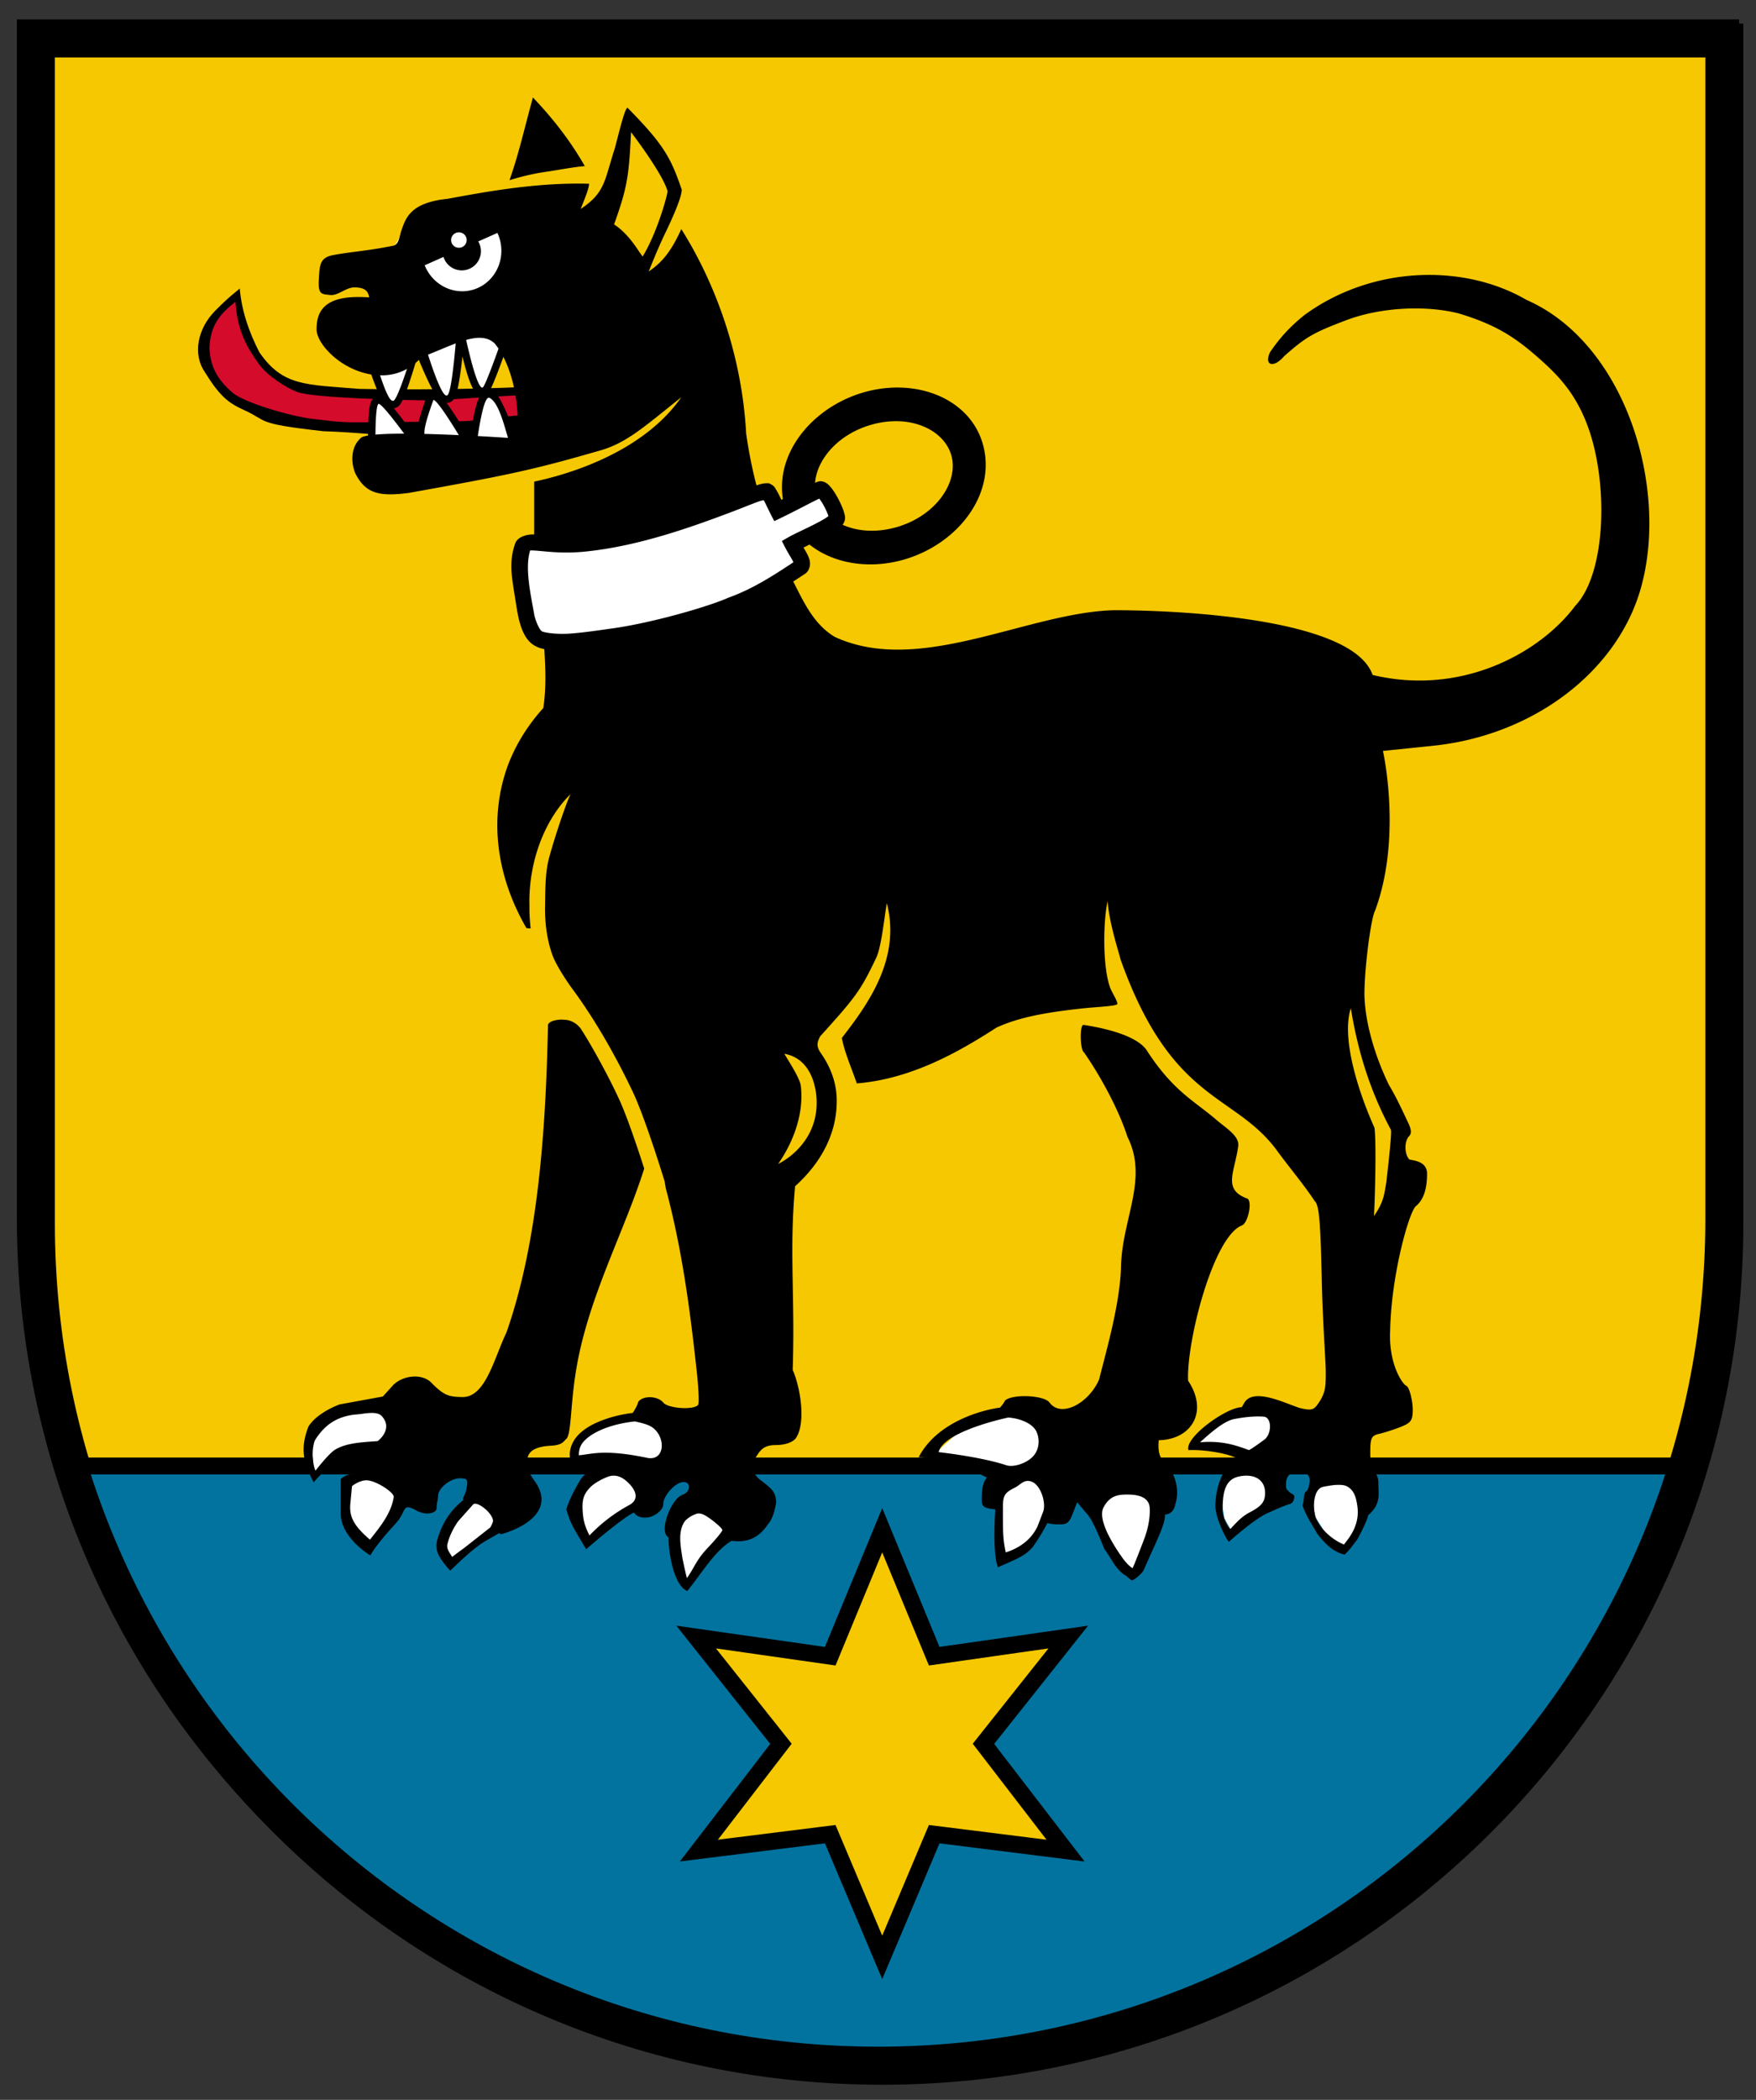
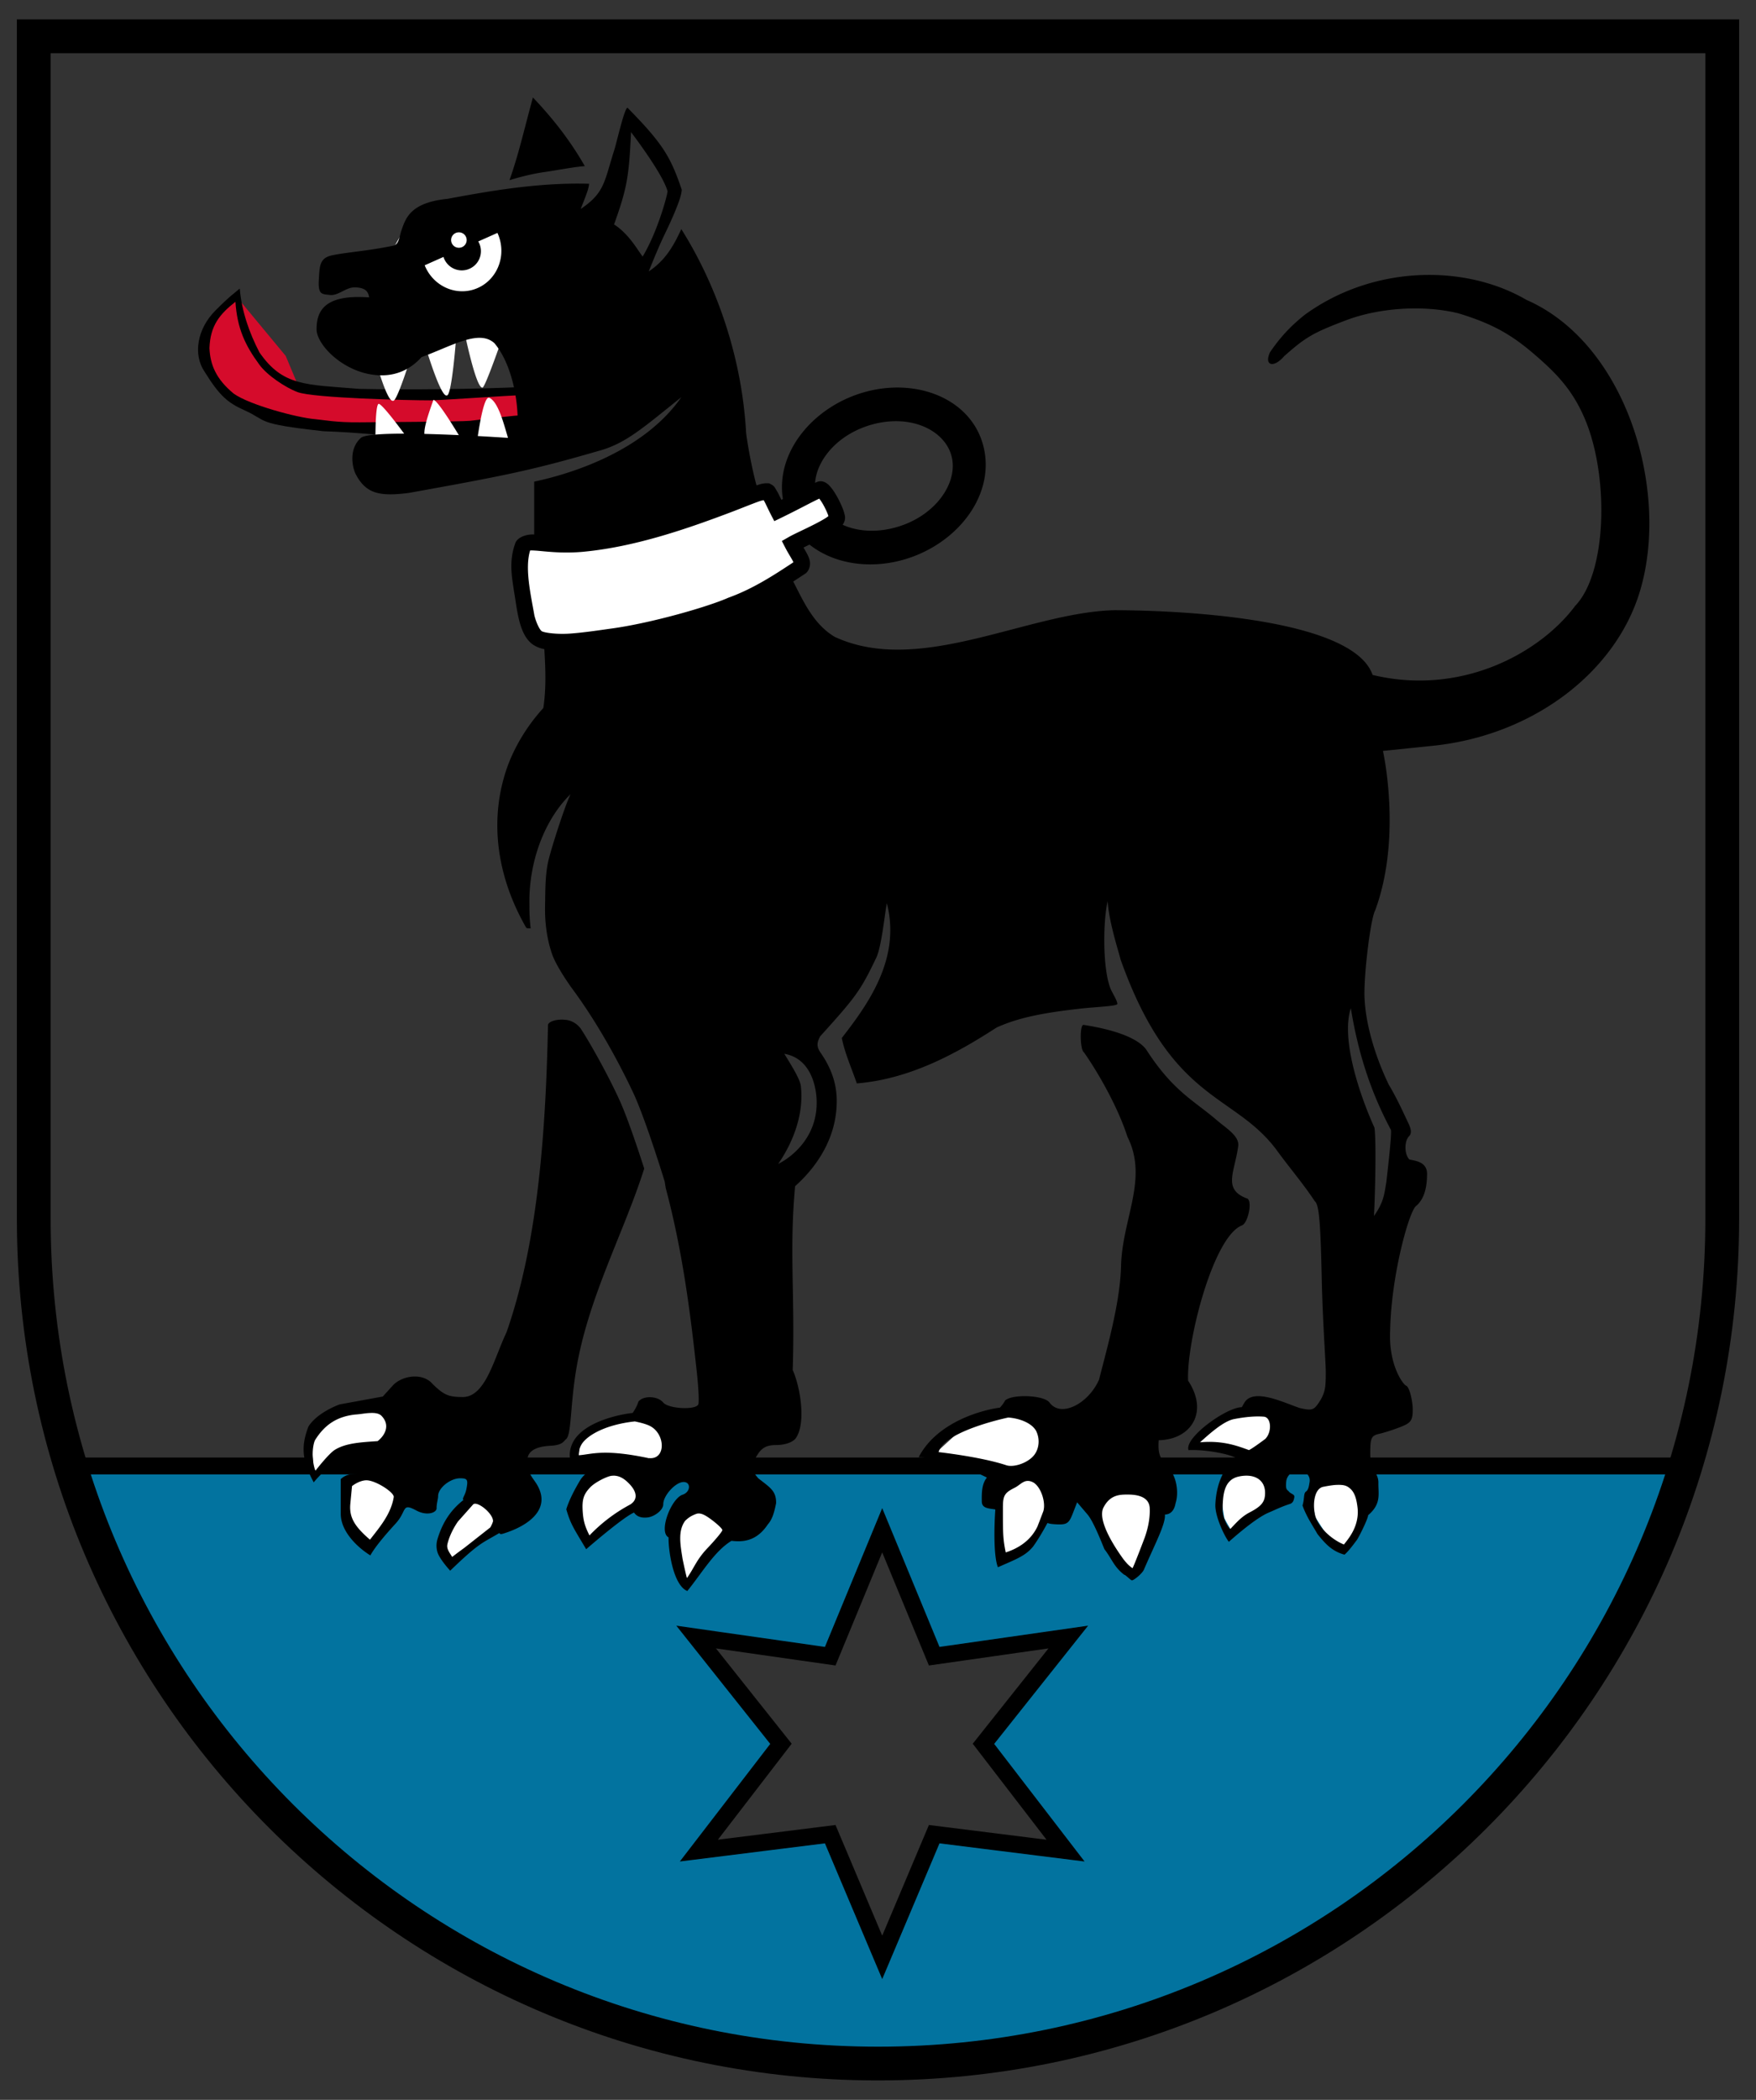
<svg xmlns="http://www.w3.org/2000/svg" viewBox="0 0 520 621.46">
  <rect x="0" y="0" width="520" height="621.46" fill="#333333" stroke="none" />
  <g fill="none">
    <path d="M11.34 338.99h122.28v45.022H11.34z" />
    <path d="M2.944 341.01h451.03v181.43H2.944z" />
  </g>
-   <path d="M11.25 11.994v350c0 138.07 111.93 250 250 250s250-111.93 250-250v-350z" fill="#f5c801" stroke="#000" stroke-width="10" />
  <path d="M21.787 433.86C52.666 536.9 148.167 612 261.247 612s208.58-75.101 239.46-178.14zm239.46 19.025 15.395 37.276 39.708-5.671-25.12 31.6 24.31 31.606-38.898-4.864-15.395 36.465-15.395-36.465-38.898 4.862 24.31-31.604-25.12-31.6 39.708 5.67z" fill="#02739f" stroke="#000" stroke-width="5" />
-   <path d="m70.389 88.198-5.766 5.34-4.213 9.12 4.185 11.31 9.527 7.006 17.452 4.39c9.934 3.27 25.799 1.187 25.799 1.187l9.802 1.534 29.586-1.731.998-10.44-20.403.302-10.749 1.9-17.242-.28-9.58-.933-10.914-1.392c-5.007-1.523-11.329-8.35-11.329-8.35l-4.27-10.178z" fill="#d50b2b" />
+   <path d="m70.389 88.198-5.766 5.34-4.213 9.12 4.185 11.31 9.527 7.006 17.452 4.39c9.934 3.27 25.799 1.187 25.799 1.187l9.802 1.534 29.586-1.731.998-10.44-20.403.302-10.749 1.9-17.242-.28-9.58-.933-10.914-1.392l-4.27-10.178z" fill="#d50b2b" />
  <path d="M70.994 85.399c-1.76 1.537-2.641 1.937-7.178 6.475-5.406 5.405-6.745 12.984-3.211 18.175 4.42 7.09 6.783 9.12 11.749 11.354 7.236 3.255 2.889 3.937 23.417 6.22 19.523.62 38.718 4.207 59.579 4.153l1.016-8.998c-4.133.097-15.068 1.53-17.147 1.762-2.441.273-29.141.411-32.663.449-7.046.072-10.471-.683-13.266-.938-5.365-.443-19.455-4.236-24.081-7.556-5.366-4.407-6.965-8.716-7.183-13.46.239-6.729 3.045-10.05 7.69-13.722.527 7.888 2.883 12.883 7.044 18.55 2.296 3.203 7.794 6.853 11.37 8.187 4.733 1.768 33.071 2.45 39.431 2.438 2.559-.005 21.033-1.307 29.148-1.68l-1.419-2.3c-14.385.7-35.104.87-48.85.587-15.932-1.31-22.64-.727-29.624-10.817-3.037-5.885-5.237-12.148-5.822-18.88zm82.001 44.306c-.006.001-.011.005-.016.008h.016z" color="#000" />
-   <path d="m110.181 94.781-3.442 4.808 2.328 1.355s5.252 18.107 7.293 17.67c1.188.6 6.2-17.325 6.2-17.325l.9-2.123s6.975 18.503 8.828 17.863c1.575.44 3.162-18.598 3.162-18.598l2.043-.347s3.417 16.867 5.366 16.634c.612.19 4.437-10.582 5.891-14.738h2.794l-.024-5.391c-15.505.125-25.823.144-41.34.192zm34.675 22.93a.284.284 0 0 0-.154.01c-1.853.017-3.55 13.74-3.55 13.74l-3.475.35s-7.858-13.453-9.34-13.453c-4.585 12.625-1.653 9.053-2.67 15.175l-2.135.125s-9.986-14.143-11.41-14.143c-1.178.378-.933 13.069-.933 13.069l-2.147 1.634 4.013 4.342 38.187-5.832.057-.59-.115-1.22s-4.728-12.9-6.328-13.207z" fill="none" stroke="#000" stroke-width="4.375" />
  <g stroke-width="1.25">
    <path d="M152.38 61.257s-26.143 2.406-31.277 5.83c-6.299 4.201-14.573 33.697-10.918 35.823 0 0 4.143 16.143 6.184 15.706 1.188.6 5.789-14.578 5.789-14.578l3.623-2.197s4.662 15.828 6.516 15.186c1.575.442 2.92-18.904 2.92-18.904l2.285-.037s3.417 16.867 5.366 16.633c.613.191 4.438-10.583 5.891-14.739h3.877V61.29c-.085-.01-.165-.039-.256-.033zm-7.515 56.453a.282.282 0 0 0-.153.01c-1.854.018-3.55 13.74-3.55 13.74l-3.474.352s-7.86-13.455-9.341-13.455c-4.585 12.625-1.654 9.054-2.671 15.176l-2.134.124s-9.988-14.14-11.414-14.14c-1.176.377-.93 13.068-.93 13.068.398 3.55-.33 3.6 1.865 5.977l38.188-5.833.056-.59c-1.275-2.73-3.075-13.016-6.443-14.427zm81.926 26.743c-.39.094-.297 2.24-2.231 3.46-20.297 5.337-25.319 6.334-63.486 13.456l-4.592-.144c-.843 10.445-.526 18.584 4.157 27.341l6.917 1.783c31.597-6.31 48.582-10.563 66.907-20.708l2.346-3.079-1.22-3.596a254.53 254.53 0 0 0 13.878-8.267l-5.825-9.817c-4.409 1.75-8.617 4.555-13.188 5.789l-2.6-4.793c-.61-1.086-.886-1.467-1.062-1.423zm-106.79 270.2-13.247 2.246-6.062.325-4.897 1.802-3.56 6.27.542 8.832 1.521 2.735 4.236-5.206 3.21-2.727 8.67.464 4.5.965 2.502-13.926zm250.91 2.3s-8.16 3.163-8.415 3.313c-2.578 2.172-7.197 5.114-7.578 7.636l2.983-.063 6.687 1.101 7.395 2.476.567 2.864-7.351 1.02-2.247 3.281s-1.403 4.178-1.403 4.453.974 5.938.974 6.155c0 .216 2.6 4.636 2.6 4.636l3.745-3.237 6.323-3.472 2.085-5.525 2.383-8.33 8.525-.6 1.76 6.592-1.413 4.802.95 4.907 3.64 5.696 5.72 3.82 4.702-6.364 1.087-7.456.742-5.486s-22.277-19.238-22.571-19.668c-.295-.429-3.618-2.263-3.618-2.263zm-63.28.078-10.04.881-9.743 2.28-11.006 10.035 5.466 2.187 15.27 4.3-1.576 13.102 1.011 11.355 2.666-.644 4.102-2.669 4.856-4.963 2.317-4.768 1.975.65.163-12.135 5.786-8.261 6.34-.425 8.18 6.174-7.24 6.257-2.421 5.247 3.723 8.223 4.714 7.805 3.811 3.987 2.266-.97 4.001-10.667.347-11.567.21-8.19-16.243-13.468zm-116.68 1.291c-1.403.108-10.912 2.637-10.912 2.637l-8.105 4.741-.645 5.684 7.806-.567-.494 4.234-5.149 4.05-2.163 8.399 3.255 8.881 3.012-2.841 10.63-7.142 2.767-.156 2.18-8.91 10.073-2.547 5.058 3.623-2.265 4.177-5.923 10.513 2.52 14.33 1.95 1.566 3.081-5.266 17.205-18.018-25.52-22.166s-7.937-4.956-8.196-5.21c-.016-.015-.072-.019-.166-.013zm-79.09 18.584c-2.906-.077-5.15 1.27-7.91 2.547-.775 2.75-1.252 3.975-.935 5.605.974 6.544 3.344 9.696 6.707 13.145l9.519-11.27-.999-7.177-5.09-2.725a9.454 9.454 0 0 0-1.292-.124zm30.891 4.63-8.786 7.892-2.769 6.309c-.445 3.016.716 4.753 2.12 7.305 2.988-3.368 12.631-10.498 12.631-10.498l5.994-5.92-3.447-4.58z" fill="#fff" />
    <path d="M5 5.744v355c.014 140.76 114.24 254.97 255 254.97s254.99-114.21 255-254.97v-355zm10 10h490v345c-.013 135.36-109.64 244.98-245 244.98S15.01 496.104 15 360.744z" color="#000" style="-inkscape-stroke:none" />
    <path d="M157.81 28.846c-2.703 9.875-4.106 16.396-6.931 24.492 2.685-.86 6.645-1.893 10.415-2.431 3.769-.538 8.807-1.535 11.885-1.736-5.046-8.867-10.86-15.578-15.37-20.325zm28.02 3.05c-.915 0-3.223 10.315-3.924 12.505-2.975 9.3-2.781 12.65-9.957 17.45 2.19-5.442 2.368-6.21 2.5-7.468-15.63-.455-31.12 2.475-41.991 4.47-11.235 1.15-12.391 5.967-13.671 9.598-.425 1.204-.65 3.913-2.242 4.244-7.77 1.617-14.112 1.962-18.375 2.91-3.61.802-3.516 3.375-3.743 6.924-.307 4.792.828 4.482 3.457 4.785 2.371.145 4.565-2.262 7.08-2.262 3.33.02 4.098 1.313 4.35 2.964a49.084 49.084 0 0 0-3.21-.119c-10.595 0-12.358 4.792-12.358 9.568s8.713 13.616 19.31 13.616c5.19 0 9.108-2.39 11.757-5.388 8.931-3.243 17.015-8.328 21.606-4.115 5.931 7.057 7.77 20.564 6.509 28.184 0 0-44.072-3.19-46.225 0-2.882 2.7-2.788 7.117-1.52 10.258 3.031 6.058 7.058 6.998 15.832 5.87 29.202-5.24 36.762-6.808 56.071-12.389 8.241-2.177 13.455-7.012 24.665-15.935-12.064 17.325-36.022 23.388-43.562 24.971v15.648c-2.085-.132-4.6.663-5.45 2.241l-.065.12-.046.124c-2.013 5.455-1.025 10.092-.415 14.35.95 5.287 1.37 12.537 5.402 15.601 1.075.78 2.278 1.238 3.579 1.501.333 5.733.601 11.325-.297 17.415-4.528 4.992-8.022 10.594-10.37 16.63-5.743 15.367-3.828 32.568 5.323 48.437.216.168 1.165.175 1.294.123-.216-1.795-.4-4.365-.361-6.503-.36-13.32 4.633-25.828 12.168-33.175-1.908 4.028-5.863 16.541-6.612 19.898-.923 4.145-.846 8.683-.932 13.362-.088 4.748.566 9.76 2.107 14.138.935 2.654 3.41 6.613 5.633 9.742 7.427 9.972 13.904 21.659 18.68 31.892 3.78 8.468 8.958 25.444 8.958 25.444l.05.156.307 1.94c4.755 17.74 7.128 35.49 9.03 52.892.662 5.604.927 10.644.58 11.204-1.02 1.652-8.844 1.182-10.34-.62-1.653-1.991-5.893-2.148-7.369-.274-.406 1.384-1.214 2.634-1.684 3.338-2.787.325-5.85 1.015-8.725 2.07s-5.535 2.487-7.417 4.47c-1.883 1.983-2.933 4.645-2.31 7.615l.195.93.947.06c2.384.156 4.128-.408 6.965-.67-1.57 2.308-3.792 3.206-5.18 5.383-.682 1.175-3.04 5.06-4.143 8.655 1.32 4.525 2.2 5.6 5.89 11.821 2.735-2.372 11.263-9.603 14.173-10.86.442.667 1.482 1.77 4.044 1.455 1.958-.24 4.613-2.115 4.613-3.925 0-2.567 3.662-6.56 6.013-6.56 2.282 0 2.062 2.995-.273 3.75-3.39 1.097-7.25 11.05-4.165 12.644-.106 3.532 1.303 14.162 5.547 15.862 4.312-5.302 8.072-11.838 13.088-14.85 3.225.398 7.392.223 10.766-4.883 1.27-1.398 1.875-3.43 2.436-6.24.072-3.675-1.78-4.62-5.29-7.393-2.33-2.722-2.345-3.73-.115-7.134 1.3-1.985 2.737-2.695 5.462-2.695 2.245 0 4.925-.688 5.89-2.182 2.895-4.493 1.288-14.79-1.027-20.046.715-22.235-1.063-35.17.712-54.38 7.544-6.753 12.192-15.321 12.316-24.66.171-5.868-1.935-10.861-4.895-15.014-.925-1.498-1.131-2.569 0-4.678 10.53-11.638 11.93-13.459 16.614-23.269 1.613-3.375 2.588-13.678 3.135-16.116 4.188 16.291-5.419 29.696-13.342 39.875.884 4.481 2.855 8.806 4.444 13.445 15.805-1.304 29.518-8.865 41.396-16.542 6.543-2.975 14.065-4.4 24.959-5.609 4.75-.527 10.888-.693 10.802-1.42-.158-1.337-1.627-3.253-2.236-5.032-2.209-6.465-1.938-19.849-.638-25.341.375 6.372 3.553 15.888 3.8 17.202 15.12 42.452 33.431 39.45 46.104 56.288 3.775 5.216 7.918 10.004 11.418 15.291 1.275 1.056 1.7 5.797 2.083 23.362.265 12.12 1.169 24.23 1.18 26.964.017 4.506-.1 5.856-1.453 8.375-2.03 3.25-2.405 3.395-6.313 2.514-4.697-1.588-13.494-5.95-16.268-1.668l-.84 1.443c-4.537.012-17.07 9.015-15.77 12.7 4.98-.27 13.017 1.262 14.463 2.622-2.117.957-2.68 1.744-3.512 3.051-1.956 3.073-2.872 6.868-3.002 10.506-.116 3.283 2.569 9.138 3.996 10.956 4.096-3.632 8.805-7.39 11.825-8.656 1.913-.802 3.563-1.677 6.396-2.594.82-.366 1.009-1.06 1.143-1.806.256-1.095-.913-.987-1.601-1.837-.463-.569-1.09-.391-.74-3.24.972-4.356 7.693-3.438 6.855.651-.174 1.093-.35 2.198-1.1 2.664-.69.592-.342 2.004-.962 4.075 1.135 3.232 3.006 5.947 4.438 8.459 2.294 2.855 4.3 5.093 7.997 6.087 1.194-.984 3.046-3.525 3.666-4.356.532-.713 3.318-6.255 3.324-7.315 3.975-3.385 2.988-6.23 3.046-9.58.053-2.981-2.412-3.853-2.412-8.615 0-4.74.286-5.35 2.737-5.911 1.504-.345 4.33-1.256 6.284-2.03 3.046-1.204 3.56-1.94 3.56-5.158 0-2.329-.924-6.636-1.941-7.025-.9-.347-5.225-6.05-4.749-16.22.285-16.296 5.481-34.87 7.569-36.89 2.455-1.985 3.385-5.4 3.36-9.8-.134-3.32-3.404-3.675-5.222-4.042-1.528-1.528-1.567-5.45-.067-6.947.793-.792.64-2.108-.492-4.316-1.72-3.711-3.633-7.725-5.525-10.83-4.055-8.39-7.1-18.355-7.241-26.785-.018-7.546 1.887-22.462 3.163-24.805 7.248-19.536 3.397-42.269 2.322-47.24l14.772-1.522c29.712-3.06 54.042-21.745 61.288-45.602 8.97-29.556-3.734-73.298-33.572-86.37-8.6-5.007-19.112-7.567-29.925-7.375-.722.013-1.444.038-2.167.075-11.569.598-23.356 4.35-33.422 11.626-4.573 3.6-7.625 7.09-10.415 11.17-1.81 3.908 1.008 4.846 4.183 1.179 6.37-5.66 8.64-6.969 18.404-10.661 9.762-3.691 22.928-4.569 33.184-2.036 11.645 3.503 17.19 7.416 24.088 13.514 5.809 5.133 10.382 10.185 13.78 18.73 6.702 16.86 6.075 44.596-3.269 54.339-10.308 13.834-33.559 26.782-59.995 20.444-5.559-16.12-53.35-19.115-76.458-19.162-25.67.615-57.59 19.51-82.764 7.92-6.337-3.722-9.362-10.621-12.34-16.404 1.229-.8 2.445-1.6 3.573-2.342l.182-.125.166-.165c.86-.84 1.145-2.192 1.028-3.12-.116-.93-.441-1.628-.79-2.322-.34-.675-.73-1.325-1.121-1.985l1.782-.875c6.81 5.438 16.98 7.32 27.078 4.679 15.838-4.143 27.575-18.354 24.65-32.761-2.378-11.704-13.409-18.486-25.956-18.396a36.015 36.015 0 0 0-8.842 1.184c-15.491 4.05-27.054 17.738-24.815 31.816l-.443.222a74.072 74.072 0 0 0-.666-1.352 19.462 19.462 0 0 0-.923-1.678c-.327-.515-.442-1.014-1.577-1.6l-.475-.245-.54-.022c-1.1-.035-2.089.253-3.189.635-1.495-5.482-2.675-12.38-3.066-15.408-1.273-23.088-9.04-44.316-19.2-60.435-2.468 5.357-4.919 9.375-9.655 12.526 0 0 2.629-6.643 4.59-10.705 3.472-7.192 5.185-11.656 5.185-13.512-3.235-9.488-5.38-13.418-16.048-24.225zm1.035 7.209c2.916 3.825 9.684 13.209 10.822 17.515-.273 2.052-3.212 12.429-7.38 19.304-1.417-1.77-3.98-6.621-8.469-9.506 3.881-10.776 4.425-14.28 5.026-27.312zm-51 29.659a2.28 2.28 0 1 1 .001 4.559 2.28 2.28 0 0 1-.002-4.56zm11.438.166c.3.65.545 1.328.731 2.021 1.748 6.525-1.935 13.181-8.225 14.866-5.734 1.53-11.75-1.597-14.052-7.3l5.571-2.48a5.681 5.681 0 0 0 6.88 3.794 5.681 5.681 0 0 0 3.417-8.375zm117.68 55.725h.004c8.804-.119 15.632 4.548 16.929 10.93 1.595 7.856-5.345 17.538-17.07 20.605-5.813 1.52-11.188.991-15.33-.881a3.462 3.462 0 0 0 .574-1.105l.037-.113.03-.112c.198-.908.036-1.35-.082-1.855a12.005 12.005 0 0 0-.487-1.529 27.712 27.712 0 0 0-1.562-3.34c-.613-1.115-1.266-2.165-1.988-3.035-.36-.435-.718-.829-1.266-1.2-.545-.374-1.614-.896-2.864-.369-.162.065-.36.154-.545.237.552-7.092 7.108-14.694 17.254-17.35a26.598 26.598 0 0 1 6.368-.883zm-22.376 22.91a16.2 16.2 0 0 1 1.274 1.968c.515.937.989 1.957 1.289 2.745.075.196.1.302.15.46-.205.16-.392.317-.722.528-.94.605-2.287 1.333-3.706 2.05-2.832 1.438-5.826 2.76-7.406 3.67l-1.963 1.128 1.038 2.005c.856 1.655 1.81 3.091 2.284 4.032.075.153.056.138.105.257-5.538 3.65-11.814 7.8-19.194 10.465l-.073.025-.068.032c-6.153 2.713-22.72 7.456-34.36 9.065-3.76.52-8.463 1.246-12.574 1.525-4.11.275-7.705-.316-8.282-.734-.525-.38-1.537-2.203-2.15-4.642-1.097-6.298-2.883-13.91-1.265-19.226.544-.038 1.548.017 2.94.146 2.92.271 7.297.738 12.897.229l.059-.005.059-.014c15.325-1.467 30.885-6.887 44.192-11.94 3.107-1.2 5.462-2.153 7.156-2.772 1.131-.413 1.407-.436 1.855-.54.125.227.231.395.374.679.537 1.062 1.145 2.39 1.718 3.496l1.053 2.039 2.075-1.004c2.735-1.324 5.509-2.758 7.775-3.93a120.56 120.56 0 0 1 3.47-1.736zm157.41 150.81c2.121 13.08 5.83 24.706 11.85 35.964.374.431-.754 10.469-1.345 15.6-.54 2.784-.537 5.62-3.66 9.941.314-5.312.739-21.656.161-26.11-4.167-9.196-10.048-26.053-7.006-35.396zm-234.01 3.391c-1.481.054-3.314.468-3.726 1.49-.658 30.725-2.814 64.062-12.32 91.132-3.613 7.504-6.083 18.825-12.73 19.07-4.412 0-5.724-.554-9.097-3.829-2.842-3.393-8.793-2.63-11.689.274l-3.08 3.403-12.793 2.34s-6.584 2.292-9.244 6.565c-2.312 6.025-1.807 10.27 1.58 16.499 0 0 3.863-5.046 8.333-6.326 2.502-1.028 7.891-.372 7.891-.372 2.198.05 1.721 3.893-1.81 4.006-2.862.408-4.322-.123-6.416 1.72v10.3c0 5.174 4.862 9.875 8.762 12.291 1.65-2.975 5.485-7.235 7.495-9.431 3.475-3.82 1.655-6.25 6.15-3.845 3.147 1.684 6.005.634 5.973-.692-.031-1.308.451-2.715.451-3.61 0-2.35 3.588-5.243 6.506-5.243 2.206 0 2.428.399 1.85 3.281-.367 1.844-1.397 2.808-.838 3.129-4.163 3.265-6.395 7.195-7.725 11.665a6.674 6.674 0 0 0 .025 3.829c.662 2.104 3.756 5.444 3.756 5.444 8.72-8.405 9.359-8.067 14.556-11.145.188.243.287.437 1.072.198 7.7-2.35 15.141-7.63 9.35-15.635-.837-1.24-2.362-2.997-2.101-6.1-.025-2.568 2.253-4.062 6.85-4.298 3.588-.183 3.798-1.29 4.57-1.932 1.663-1.378 1.199-9.762 3.04-20.742 3.583-21.35 14.12-40.39 20.122-59.362-1.806-5.602-4.825-14.666-7.15-19.88-2.712-6.073-8.076-16.044-11.631-21.51-1.272-1.74-3.257-2.614-4.684-2.627v.002a7.279 7.279 0 0 0-1.299-.059zm154.86 1.56c-1.175-.172-1.067 7.391.131 8.133 5.001 7.141 10.421 17.256 12.854 24.949 6.225 12.318-1.37 23.966-1.87 37.876-.194 11.028-4.171 24.735-6.524 34.03-3.103 7.067-11.275 11.4-14.675 6.766-1.577-2.15-10.758-2.594-13.12-.633-.412.809-.966 1.504-1.542 2.144-4.669.596-18.492 3.943-24.085 14.692 9 .179 20.215 6.013 20.215 6.013-1.56 1.882-1.545 4.662-1.513 7-.012 2.225 2.16 2.085 4.01 2.446-.403 5.682-.48 14.03.764 17.088 5.846-2.555 8.221-3.443 10.45-6.166 1.6-2.257 2.944-4.565 4.209-6.91.502.076.388.237 2.231.355 3.475.22 4.09-.143 5.254-3.123l1.313-3.37 3.06 3.584c1.15 1.347 2.65 4.375 5.005 10.262 2.312 3 2.768 5.2 5.883 7.604.193-.16 2.103 1.788 2.23 1.613.32.26 2.963-1.805 3.575-3.082 3.325-7.725 6.484-13.571 6.244-16.362 2.584-.054 3.043-2.76 3.146-3.313.653-2.056.573-4.466 0-6.585-.53-1.958-1.653-3.812-3.068-5.258-1.7-1.7-2.164-3.363-1.913-6.834 9.686-.2 14.825-8.415 8.703-17.618-.548-11.425 7.432-42.72 15.958-45.966 1.683-.641 3.11-6.746 1.67-7.896-7.538-2.684-3.84-7.783-2.79-15.56.406-3.007-3.637-5.337-6.428-7.748-6.795-5.835-12.87-8.484-20.85-20.881-3.44-4.533-13.67-6.51-18.528-7.249zm-88.614 8.54c8.618 1.525 9.57 11.31 9.575 14.145.207 10.644-7.48 16.52-11.392 18.46 4.666-6.755 7.62-14.978 6.719-23.018-.25-2.224-3.093-6.58-4.901-9.587zm-122.11 106.3c.986 0 2.046.138 2.763.789 2.908 2.936.895 6.033-1.08 7.551-4.844.33-9.3.549-12.568 2.515-1.871 1.086-5.876 6.279-5.876 6.279-1.418-4.155-.6-8.141-.088-9.091 3.063-4.9 6.844-7 11.85-7.566 1.62-.104 2.862-.374 4.05-.443.296-.017.619-.032.948-.034zm261.95 1.04c.738-.012 1.462.006 2.163.064 2.23.199 2.455 4.525.437 6.578 0 0-3.775 2.843-4.837 3.31-2.908-1.017-7.433-2.945-14.501-2.303 2.34-2.075 6.768-6.227 10.08-6.875 2.118-.412 4.445-.735 6.657-.774zm-73.525.315c3.018.208 6.782 1.441 8.223 3.904 1.225 2.413.937 5.273-.523 7.175-1.777 2.32-6.022 3.79-8.279 3.04-7.505-2.495-20.04-3.882-20.04-3.882 1.493-6.015 18.958-9.882 20.62-10.236zm-110.57 1.153c1.286.281 3.163.687 4.478 1.35 4.643 2.401 4.752 10.038-.282 9.507 0 0 .015.046 0 .044-13.625-2.925-17.33-1.07-20.794-.894-.035-1.612.438-3.009 1.631-4.265 1.475-1.552 3.822-2.875 6.467-3.845 2.733-1.004 5.812-1.616 8.5-1.897zm181.24 16.058c.253.004.496.019.734.043 2.854.303 4.65 2.132 4.65 5.033 0 2.549-.898 3.877-4.484 5.746-2.425 1.263-3.788 2.826-5.793 4.946-.84-.48-2.376-3.627-2.312-5.666.115-3.64.055-8.807 4.759-9.836a10.698 10.698 0 0 1 2.446-.266zm-187.16.012c1.925.138 3.353 1.433 4.37 2.505 2.431 2.588 2.279 4.758.085 6.071a47.645 47.645 0 0 0-11.972 9.1c-1.413-2.785-1.806-4.427-1.99-6.85-.266-3.703.193-5.262 2.183-7.362 1.588-1.675 5.407-3.446 6.467-3.446a4.825 4.825 0 0 1 .858-.018zm-73.77 1.358c2.612-.173 8.297 3.436 8.297 4.91-.797 5.087-4.243 9.037-7.047 12.662-4.675-4.005-6.18-6.708-5.819-10.602l.504-5.256s1.907-1.573 4.065-1.714zm195.85.185c.459-.038.968.046 1.565.312 2.386 1.063 4.06 5.87 3.239 8.64 0 0-1.131 2.983-1.745 4.54-2.155 4.507-6.158 6.62-9.39 7.668-.884-4.168-.838-6.294-.838-13.261 0-3.558.49-4.388 3.45-5.863 1.423-.71 2.342-1.922 3.72-2.035zm91.524 1.18c2.29-.09 3.152.182 4.232 1.171 1.472 1.35 1.854 3.627 2.096 5.607.208 1.717-.038 3.518-.598 5.153-.719 2.102-1.932 3.86-3.45 5.705-3.79-1.554-7.794-5.27-8.56-8.819s-.055-7.899 2.561-8.279c0 0 2.338-.485 3.718-.538zm-61.672 2.849c1.212.03 6.268-.028 6.452 4.008.167 3.615-.853 6.954-1.465 8.69 0 0-3.333 8.804-3.642 9.1-.954-.686-1.512-1.193-2.65-2.623-2.475-3.4-7.904-11.554-5.922-15.36 1.982-3.806 4.862-3.806 7.226-3.816zm-193.36 2.717c1.65-.062 5.349 3.093 5.349 5.144 0 .246-.655 1.775-.899 1.95-.225.162-7.661 6.014-7.661 6.014-.023.016-1.338.94-3.538 2.64-.943-1.534-1.72-2.46-1.398-3.824.83-3.515 3.03-6.57 3.166-6.725l4.416-4.965c.135-.153.329-.225.565-.234zm66.162 2.89c1.022-.037 2.09.513 3.807 1.78 1.807 1.335 3.288 2.745 3.288 3.135s-1.979 2.791-4.395 5.331c-3.279 3.448-3.861 5.693-6.07 8.844-.093.133-1.239-5.216-1.333-5.76-.637-4.052-1.422-8.171.782-11.162 1.134-1.115 2.1-1.625 3.48-2.116.147-.029.295-.045.44-.049z" color="#000" style="-inkscape-stroke:none" />
  </g>
</svg>